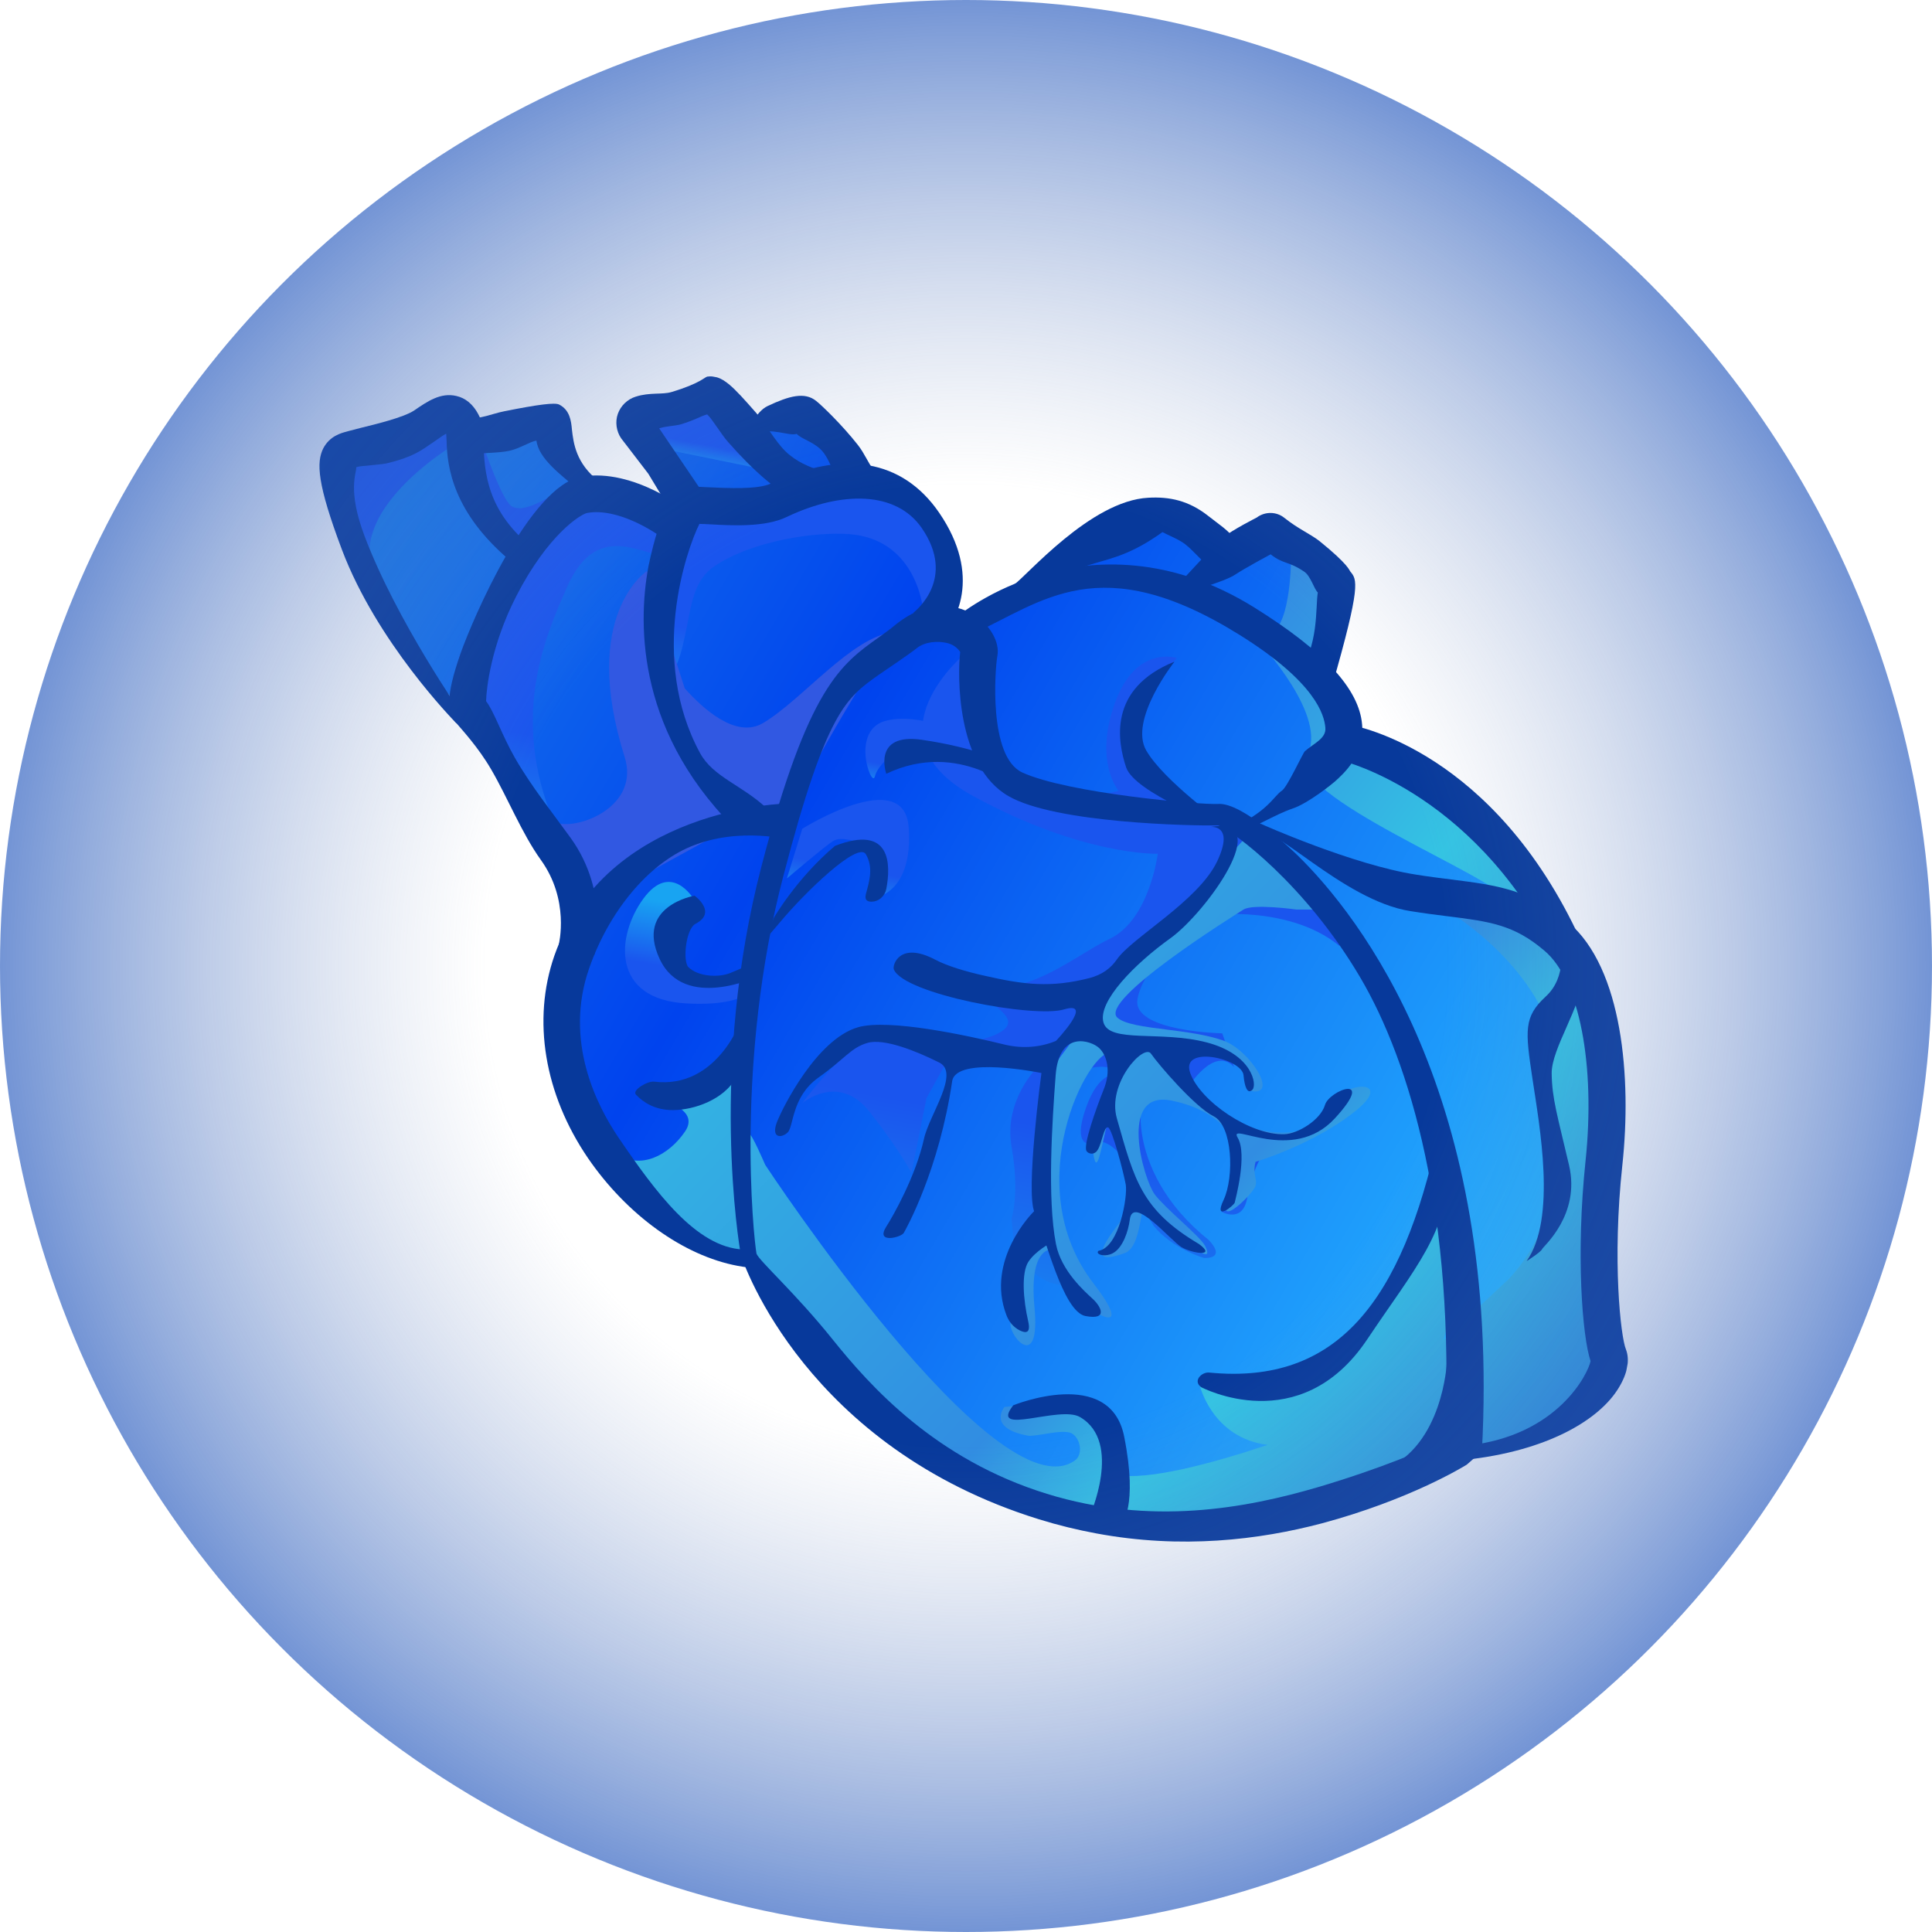
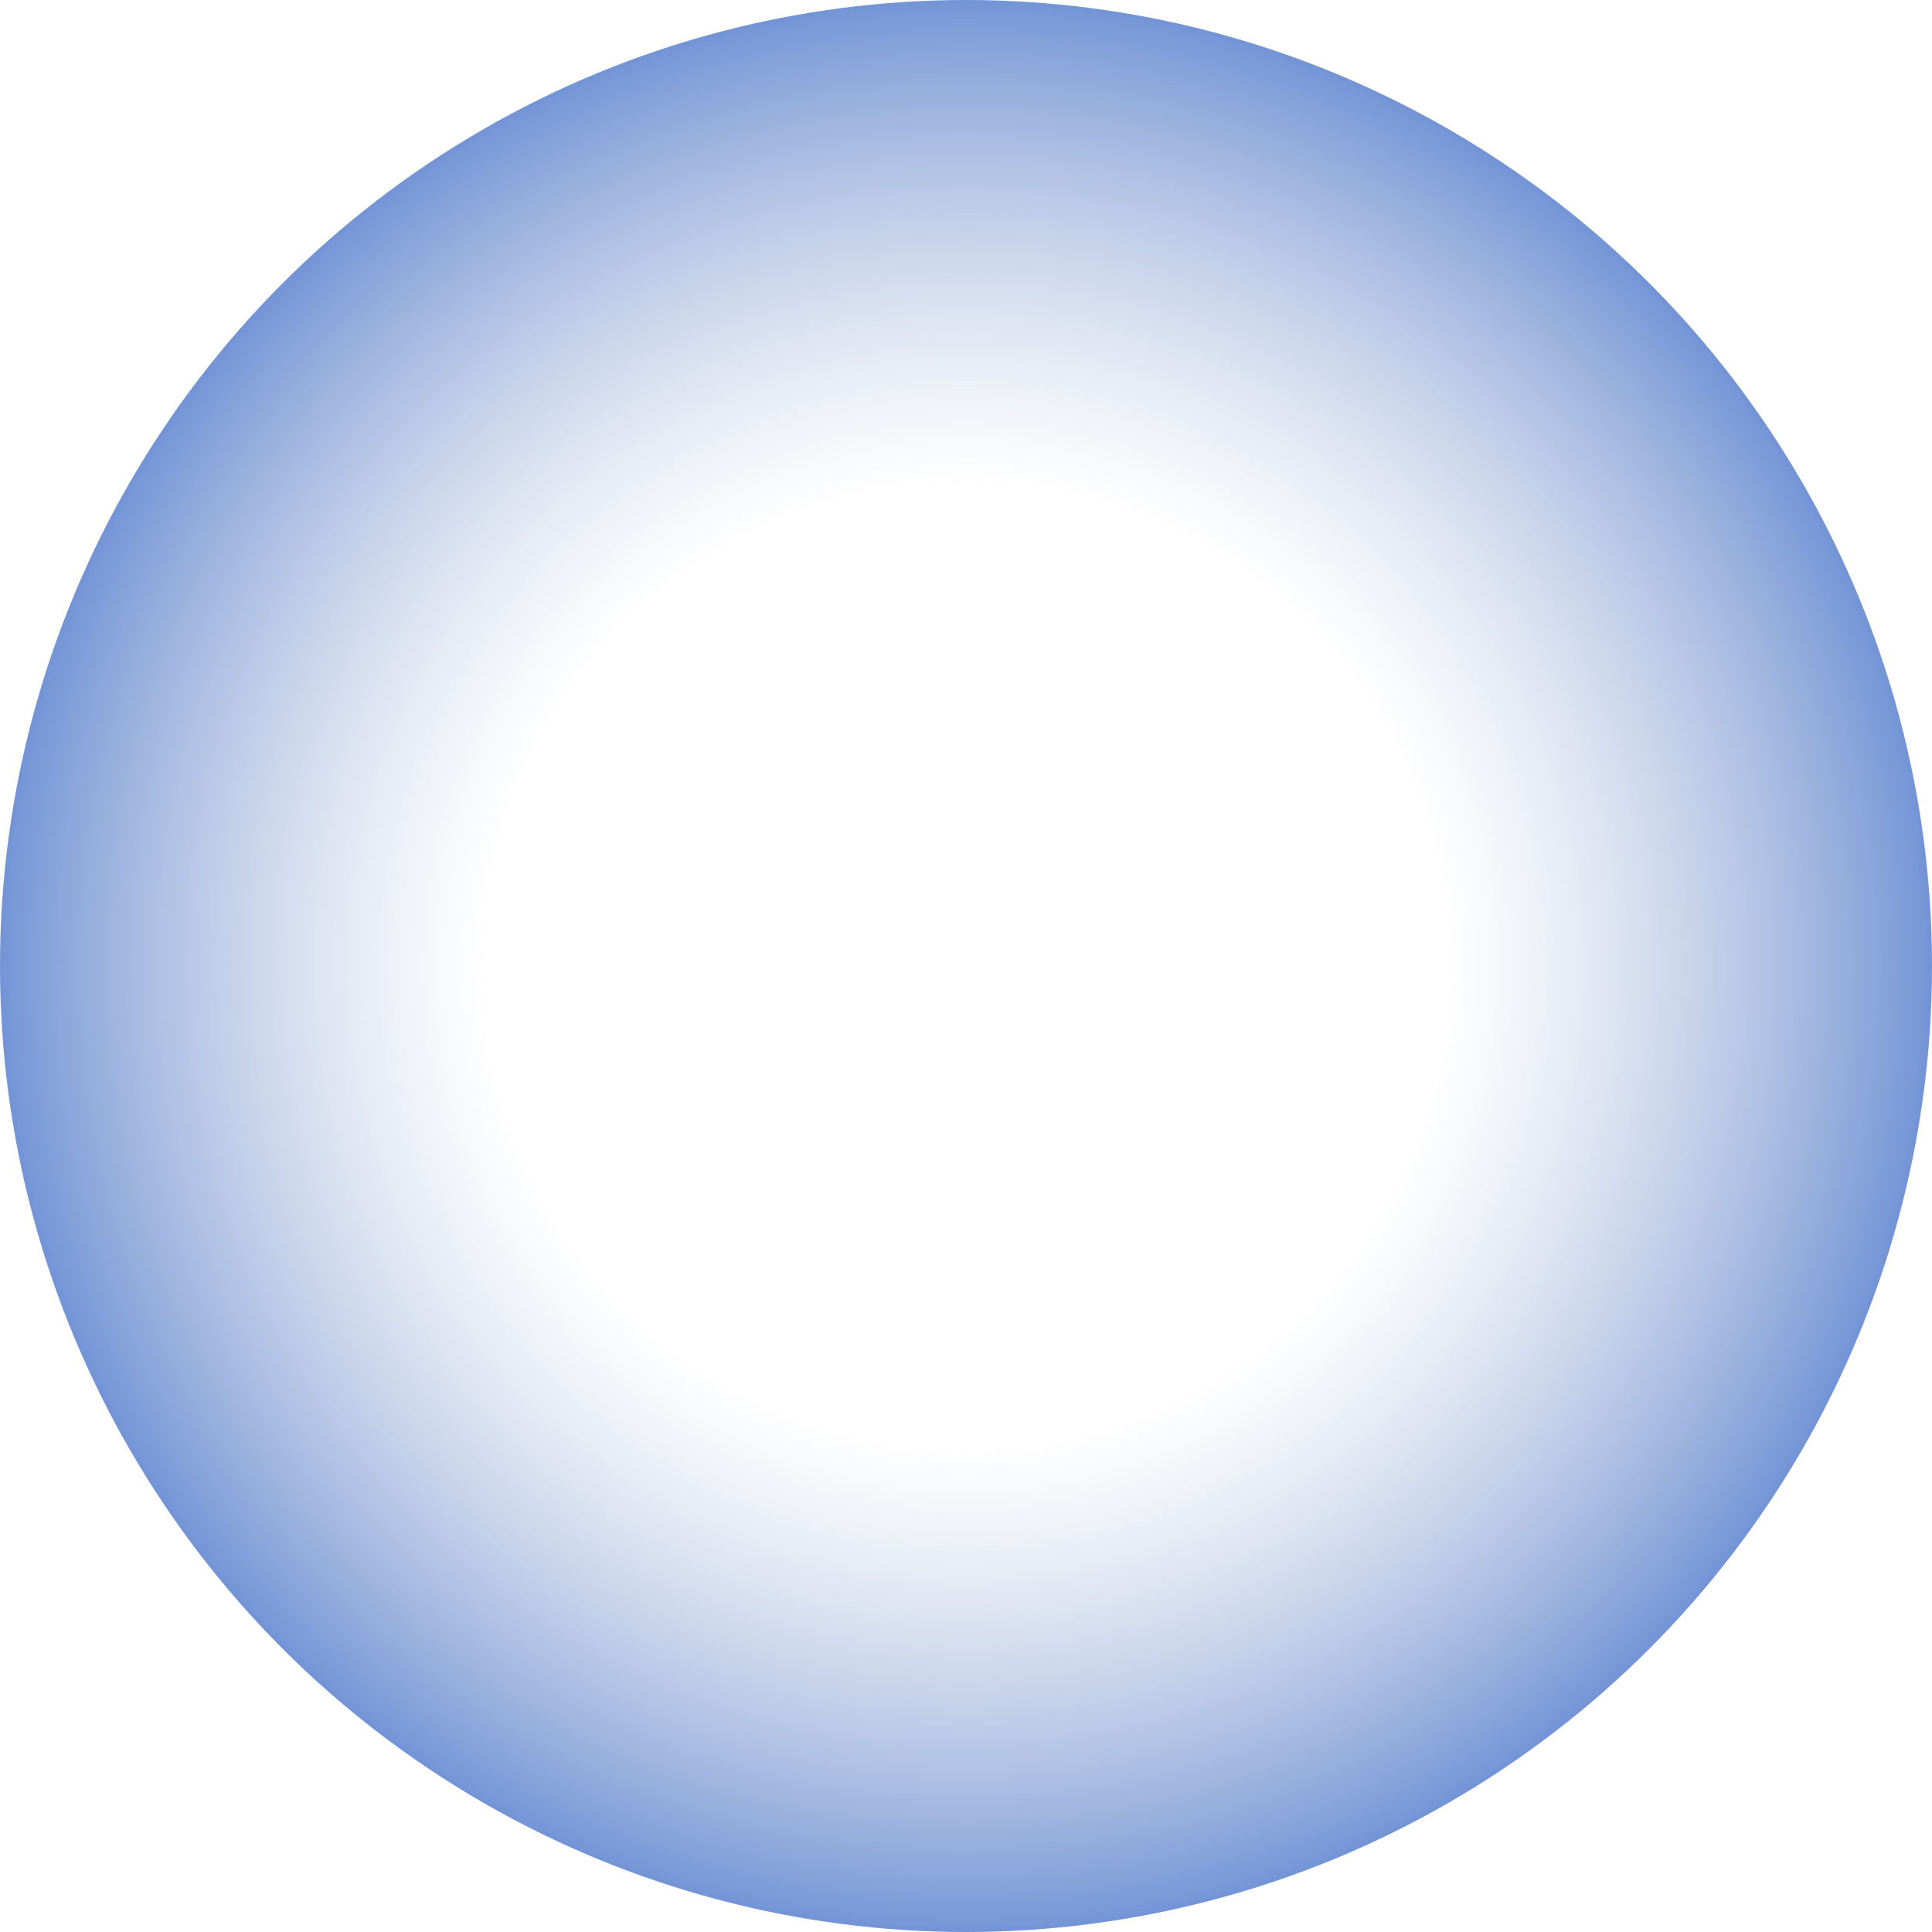
<svg xmlns="http://www.w3.org/2000/svg" width="804" height="804" viewBox="0 0 804 804" fill="none">
  <g clip-path="url(#clip0_825_50431)">
    <path d="M647.025 388.803C665.055 404.097 670.894 444.386 666.798 483.107C662.701 521.827 665.746 555.772 668.721 563.429C671.697 571.085 652.027 598.095 608.126 602.69C608.126 602.69 528.56 657.586 419.624 619.372C348.163 594.255 315.001 519.185 315.001 519.185C272.689 517.542 217.441 456.532 237.459 399.477C237.459 399.477 250.893 364.771 192.06 295.565C192.06 295.565 163.117 262.613 148.934 225.17C134.75 187.727 140.309 187.627 146.45 185.932C152.591 184.237 169.231 181.091 176.097 176.265C182.964 171.438 187.988 168.114 191.804 175.075L192.993 180.126C192.993 180.126 225.618 172.008 228.21 173.344C230.803 174.679 226.718 191.245 243.434 204.447C243.434 204.447 266.88 204.417 282.002 219.311L286.23 209.589L264.142 177.205C262.69 175.088 263.777 172.308 266.067 171.457C274.36 168.885 290.783 163.852 294.557 163.42C297.182 163.057 312.143 180.335 312.143 180.335C312.143 180.335 330.843 169.193 334.054 171.781C337.265 174.368 356.677 199.009 356.677 199.009C356.677 199.009 376.481 203.271 384.86 217.759C393.238 232.246 388.377 243.838 386.664 246.928L384.067 257.806C384.067 257.806 399.146 254.653 402.633 259.564C402.633 259.564 430.99 237.015 444.306 239.499L485.123 212.599L517.117 233.763L529.571 222.593L556.874 245.297L547.259 272.478C547.259 272.478 567.236 296.373 563.318 306.72C563.318 306.72 623.029 336.179 639.835 370.987L647.025 388.803Z" fill="url(#paint0_linear_825_50431)" />
    <path fill-rule="evenodd" clip-rule="evenodd" d="M144.469 204.169C144.469 204.169 154.487 254.044 153.769 230.475C153.05 206.906 187.645 185.946 187.645 185.946L190.321 176.929L146.813 188.557L144.469 204.169Z" fill="url(#paint1_linear_825_50431)" />
    <path fill-rule="evenodd" clip-rule="evenodd" d="M324.436 196.689L297.95 167.32L261.948 170.689L275.029 186.622L324.436 196.689Z" fill="url(#paint2_linear_825_50431)" />
    <path fill-rule="evenodd" clip-rule="evenodd" d="M217.561 230.442L234.185 203.006C234.185 203.006 216.938 216.265 211.784 209.622C206.63 202.98 199.178 179.717 199.178 179.717L203.742 214.656L217.561 230.442C203.771 252.583 197.704 285.113 196.654 290.741C194.683 301.309 232.526 346.716 232.526 346.716C210.938 300.222 226.886 264.991 236.01 244.252C249.123 214.314 270.083 233.705 277.355 230.516C286.341 226.511 276.08 216.786 276.08 216.786C249.978 193.737 229.74 210.841 217.561 230.442Z" fill="url(#paint3_linear_825_50431)" />
    <path fill-rule="evenodd" clip-rule="evenodd" d="M515.257 469.187L494.334 452.644C494.334 452.644 505.168 434.923 513.559 444.015L508.638 430.03C508.638 430.03 471.268 429.31 473.339 415.919C475.436 402.391 497.841 381.289 497.841 381.289C497.841 381.289 534.792 375.114 557.467 393.688L558.481 387.486L513.062 340.808C513.062 340.808 469.054 333.026 471.349 311.581C473.644 290.137 489.756 273.826 489.756 273.826C489.756 273.826 472.781 268.103 463.952 292.59C455.123 317.077 465.524 329.101 465.524 329.101L443.13 334.156L416.941 319.187L402.267 271.427C402.267 271.427 359.116 306.272 405.02 331.309C450.924 356.346 481.807 355.289 481.807 355.289C481.807 355.289 478.36 382.91 461.699 390.739C445.175 398.593 421.692 420.915 394.612 406.916C397.616 408.329 418.653 418.928 419.525 424.914C420.458 431.337 400.405 435.267 390.367 434.247C380.466 433.252 365.26 428.711 355.007 436.457C344.755 444.203 333.883 459.077 333.883 459.077C333.883 459.077 348.917 446.258 361.784 462.577C374.652 478.896 379.319 488.146 379.319 488.146L385.568 456.929L393.892 442.006L431.88 443.978C431.88 443.978 417.516 457.774 420.975 477.31C424.435 496.845 420.953 507.132 420.953 507.132L422.644 525.485C422.644 525.485 424.522 524.557 430.618 529.955C436.715 535.353 444.847 535.166 444.847 535.166L434.298 503.372L441.09 448.678C441.09 448.678 461.781 439.045 464.517 447.225C464.517 447.225 457.318 445.456 451.8 461.328C446.283 477.201 453.745 476.036 453.745 476.036C453.745 476.036 457.808 472.533 464.239 478.42C470.67 484.306 471.999 497 479.999 510C487.499 519.5 500.999 523.5 500.999 523.5C500.999 523.5 510.694 524.253 502.999 516C466.499 487 472.394 448.41 481.652 450.563C490.911 452.716 512.499 469.187 512.499 469.187C512.499 469.187 520.598 492.34 508.291 504.248C508.291 504.248 517.012 509.283 518.983 498.714C520.954 488.146 525.753 473.843 535.935 473.328L515.205 469.462L515.257 469.187Z" fill="url(#paint4_linear_825_50431)" />
    <path fill-rule="evenodd" clip-rule="evenodd" d="M394.612 406.916C394.337 406.865 394.226 406.702 394.226 406.702C394.363 406.728 394.5 406.753 394.612 406.916Z" fill="url(#paint5_linear_825_50431)" />
    <path fill-rule="evenodd" clip-rule="evenodd" d="M384.351 258.569C384.351 258.569 393.765 253.791 394.226 242.941C394.746 230.255 385.727 210.819 373.465 207.254C350.75 200.319 280.087 209.011 280.087 209.011C280.087 209.011 262.13 285.483 277.473 281.67C279.412 281.179 282.197 278.432 285.185 263.934C287.866 251.083 288.697 241.296 297.442 235.541C313.354 224.874 339.901 221.162 353.611 222.299C379.658 224.317 384.814 249.991 384.351 258.569Z" fill="url(#paint6_linear_825_50431)" />
    <path fill-rule="evenodd" clip-rule="evenodd" d="M542.324 278.375L549.384 261.086L550.595 236.315L537.243 233.256C537.243 233.256 537.11 262.916 527.4 263.945C517.689 264.975 542.324 278.375 542.324 278.375Z" fill="url(#paint7_linear_825_50431)" />
    <path fill-rule="evenodd" clip-rule="evenodd" d="M543.809 314.586C534.517 330.891 623.959 365.469 626.181 374.121C628.403 382.774 638.63 375.165 638.63 375.165L581.949 313.462L562.971 303.247L524.435 267.653C524.409 267.79 553.075 298.418 543.809 314.586Z" fill="url(#paint8_linear_825_50431)" />
-     <path fill-rule="evenodd" clip-rule="evenodd" d="M517.5 378.5L517.483 378.511L517.483 378.511C513.34 381.1 457.011 416.31 464.999 423.5C468.046 426.242 476.182 427.276 485.356 428.442C493.342 429.457 502.114 430.571 509 433C520.166 436.938 532.499 456.5 520.499 454C519.495 453.791 519.292 452.727 519.008 451.237C518.364 447.856 517.3 442.277 505.499 439.5C502.775 438.34 491.864 440.393 492.499 442.5C501.998 474 545.999 477.5 550.999 463.5C555.999 449.5 581.5 448 564.5 462C550.9 473.2 530.833 481 522.5 483.5C521.744 486.335 522.102 488.269 522.409 489.923C522.643 491.187 522.846 492.287 522.5 493.5C521.5 497 502.499 515.5 513.499 493.5C521.043 478.414 509.999 462.5 487.499 458C464.999 453.5 476 491 480.499 497C482.657 499.878 487.116 504.021 491.393 507.995C496.033 512.306 500.458 516.419 501.499 518.5C507.455 530.407 482.999 508 479.001 502C476.474 498.209 475.795 501.849 474.836 506.995C473.795 512.58 472.423 519.939 467.999 521.5C459.499 524.5 453.499 525 464.999 510C475.054 496.886 466.763 476.893 463.517 469.065C463.05 467.94 462.688 467.066 462.499 466.5C461.547 463.643 460.342 469.094 459.121 474.613C457.623 481.389 456.102 488.266 454.999 480C454.313 474.854 457.448 466.474 460.414 458.543C464.239 448.315 467.785 438.834 462.499 438C452.999 436.5 423.498 493 454.999 534C467.999 550.92 463 551.667 449.499 542L438.499 520C438.499 520 427.999 517.5 430.499 544C432.999 570.5 420.499 557 420.499 551C420.499 547.856 422.65 539.037 425.01 529.363C427.153 520.576 429.468 511.084 430.499 504.5L438.499 443.5L470.999 400L517.5 349.5L557.5 378.5L539.499 378.5C539.499 378.5 521.499 376 517.5 378.5ZM667.79 451.091C667.476 452.665 667.188 454.116 667.346 455.797C668.8 468.567 669.062 568.463 668.95 568.3C653.961 601.438 608.145 604.113 608.145 604.113C585.315 628.261 468.1 633.668 463.03 633.433C462.318 633.442 461.708 632.902 461.424 632.139L461.245 633.1C461.245 633.1 439.889 629.543 433.949 625.594C416.685 622.942 382.271 609.422 350.04 582.674C326.283 563.046 315.036 536.519 312.03 516.074L312.223 520.371C290.343 533.333 247.295 473.179 256.807 480.066C266.32 486.953 278.238 480.939 285.091 470.854C291.944 460.77 272.45 457.134 272.45 457.134L309.013 440.093L310.64 480.875C310.747 476.492 310.95 473.121 311.729 471.988C312.509 470.855 318.442 484.745 318.442 484.745C318.442 484.745 413.999 630 446.999 608C450.999 605.5 449.661 598.49 445.999 596.5C443.734 595.269 438.722 596.089 434.387 596.799C431.541 597.265 428.987 597.683 427.693 597.441C410.669 594.266 417.978 585.545 417.978 585.545C417.978 585.545 450.401 580.799 459.669 592.043C463.843 597.083 464.667 605.616 464.28 613.782C477.459 616.24 504.072 609.131 527.553 601.296C504.37 598.392 499.236 576.414 499.236 576.414C554.225 575.592 574.207 543.101 579.061 533.07C583.778 523.014 601.499 488.5 601.499 488.5L603.999 498.5L602.999 512C609.322 528.999 605.331 542.133 601.828 553.66C601.399 555.07 600.978 556.456 600.584 557.821L627.779 532.357C655.203 503.385 644.887 464.249 644.887 464.249L644.755 426.87C631.726 393.903 597.033 375.786 597.033 375.786C597.033 375.786 592.109 367.908 630.212 380.696C668.314 393.484 667.731 436.979 667.731 436.979L668.08 442.725C668.72 446.415 668.231 448.875 667.79 451.091Z" fill="url(#paint9_linear_825_50431)" />
    <path fill-rule="evenodd" clip-rule="evenodd" d="M296.147 320.944C304.053 334.917 311.536 345.829 311.536 345.829C311.536 345.829 327.677 350.686 330.058 337.921C332.439 325.157 371.866 263.057 371.866 263.057C354.47 264.926 333.778 291.319 317.496 300.923C306.325 307.503 292.604 295.002 284.96 286.475L269.204 237.66C269.204 237.66 241.255 255.74 259.912 314.896C266.453 335.432 241.189 345.207 232.033 342.505L241.814 378.417L303.685 344.507L296.147 320.944Z" fill="url(#paint10_linear_825_50431)" />
    <path fill-rule="evenodd" clip-rule="evenodd" d="M333.873 344.883C333.873 344.883 376.338 318.289 378.157 344.336C379.975 370.383 365.548 373.089 365.548 373.089C365.548 373.089 375.027 354.263 363.297 351.649C351.567 349.035 349.173 348.162 345.889 350.532C342.469 352.877 327.46 365.559 327.46 365.559L333.873 344.883Z" fill="url(#paint11_linear_825_50431)" />
    <path fill-rule="evenodd" clip-rule="evenodd" d="M371.649 313.722C371.649 313.722 365.245 318.351 364.049 323.241C362.715 328.105 353.434 303.223 369.276 299.787C385.117 296.35 408.188 307.47 410.845 313.789C413.339 320.22 371.649 313.722 371.649 313.722Z" fill="url(#paint12_linear_825_50431)" />
    <path fill-rule="evenodd" clip-rule="evenodd" d="M288.499 373.89C288.499 373.89 279.215 358.407 267.803 373.89C256.391 389.373 254.136 415.938 285.793 417.582C317.45 419.226 315.747 406.267 315.747 406.267L299.999 408C281.241 410.956 273.969 402.285 288.499 373.89Z" fill="url(#paint13_linear_825_50431)" />
    <path d="M510.489 349.276L511.499 345C527.732 337.943 529.941 331.319 533.499 329C535.779 327.437 542.203 313.292 543.043 312.597C546.78 309.317 551.986 307.305 551.544 302.82C551.118 297.485 547.407 283.868 515.844 264.204C457.549 227.908 433.714 250.59 404.362 264.005L397.861 256.97C398.376 256.497 412.167 245.009 434.355 238.779C454.878 233.091 486.703 230.789 522.078 252.868C550.963 270.897 565.631 286.699 566.839 301.554C567.932 313.972 559.541 321.639 555.452 325.279C554.938 325.752 544.695 334.209 537.877 336.488C531.059 338.768 521.765 344.42 510.489 349.276Z" fill="#07399B" />
-     <path d="M609.641 607.517L610.467 601.564C648.432 597.567 660.992 571.361 661.913 566.42C658.437 556.113 655.769 521.671 659.815 483.225C664.03 443.106 657.244 407.895 642.76 395.677C630.018 384.779 620.031 383.484 601.842 381.228C597.397 380.683 592.404 380.036 586.887 379.149C558.59 374.723 527.77 340.445 524.757 348L524.758 342.847C525.144 343.061 563.053 359.932 589.291 363.974C594.533 364.81 599.252 365.406 603.834 365.976C622.847 368.386 636.592 370.098 652.768 383.909C675.203 403.007 679.057 448.607 675.147 484.806C670.845 524.624 674.463 556.262 676.612 561.492C678.341 565.933 677.291 571.561 673.617 577.551C665.601 590.827 643.995 603.84 609.641 607.517Z" fill="#07399B" />
    <path d="M306.91 526.765C284.533 522.592 260.976 505.699 244.67 481.921C226.491 455.238 221.433 424.468 230.672 397.785C252.221 336.328 326.339 334.245 329.462 334.259L329.717 349.646C329.417 349.732 307.947 343.74 287.461 352.275C269.753 359.625 253.464 379.169 245.201 402.909C234.584 433.17 248.328 460.021 257.349 473.35C272.736 495.962 289.719 519.156 309.314 519.97L315.25 527.753C312.564 527.678 309.793 527.303 306.91 526.765Z" fill="#07399B" />
    <path d="M649.697 402.653C616.521 330.705 559.175 316.742 558.489 316.614L561.991 301.644C564.574 302.268 621.624 312.482 657.793 391.238L649.697 402.653Z" fill="#07399B" />
    <path d="M308.903 347.753C264.922 306.314 265.442 260.109 269.734 236.339C269.785 236.064 275.187 207.103 283.685 203.433C286.3 202.359 289.123 202.459 295.592 202.813C302.498 203.107 315.298 203.79 320.743 201.255C350.823 186.981 375.611 191.179 390.801 213.328C408.782 239.548 398.224 259.594 390.098 266.6L385.065 260.833L380.033 255.065C381.387 253.897 397.922 240.648 383.627 219.801C373.016 204.33 350.308 204.213 327.388 215.135C318.488 219.44 304.838 218.741 294.86 218.158C293.599 218.065 292.175 218.083 291.051 218.016C285.606 228.931 269.951 274.017 291.309 313.366C296.809 323.482 308.986 326.748 319.358 336.636L308.903 347.753Z" fill="#07399B" />
    <path d="M247.374 397.35L232.477 393.435C232.631 392.611 237.134 374.561 225.056 357.821C217.161 346.833 211.27 331.957 204.378 320.161C198.998 310.92 192.248 303.696 189.689 300.662C186.159 296.737 185.226 290.314 191.616 272.047C196.766 257.384 220.586 202.032 242.012 198.359C264.013 194.651 286.49 212.762 287.349 213.491L277.615 225.31C272.687 221.266 257.081 211.254 244.455 213.444C241.668 213.918 228.001 222.448 214.833 248.113C204.335 268.596 202.406 286.558 202.282 291.79C205.71 296.264 208.764 305.782 214.342 315.486C220.985 327.094 230.089 338.45 237.537 348.787C253.885 371.578 247.579 396.252 247.374 397.35Z" fill="#07399B" />
    <path d="M430.342 250.387L421.842 243.405C427.029 239.969 453.815 208.321 477.903 207.133C486.661 206.636 494.736 208.284 502.901 214.778C506.858 217.931 511.442 220.774 514.234 224.846L506.132 237.822C500.277 234.173 497.288 229.639 493.192 226.46C490.591 224.413 485.553 222.479 483.759 221.434C458.659 239.477 451.201 228.428 430.342 250.387Z" fill="#07399B" />
    <path d="M554.357 285.449L539.675 281.148C549.022 269.115 547.359 252.897 548.4 246.558C546.931 245.29 545.519 239.913 542.892 238.003C536.093 233.326 534.087 234.94 528.773 230.682C528.773 230.682 518.355 236.267 513.983 239.144C509.585 242.159 492.664 246.814 492.664 246.814L489.992 243.617C489.992 243.617 505.546 226.492 509.232 223.487C512.918 220.481 522.958 215.395 522.958 215.395C526.43 212.776 531.252 212.823 534.574 215.573C540.138 220.019 545.399 222.279 548.996 225.08C561.342 235.053 561.482 237.351 561.954 237.865C564.737 241.225 566.489 243.256 554.357 285.449Z" fill="#07399B" />
    <path d="M280.436 214.758L269.798 197.15L258.485 182.399C256.475 179.468 255.93 175.531 257.12 172.202C258.309 168.873 261.094 166.126 264.559 165.068C270.451 163.184 275.642 164.295 279.407 163.151C291.439 159.572 293.375 156.808 294.388 156.713C300.649 155.892 304.986 160.82 314.717 171.867C318.47 176.118 322.261 183.216 326.812 187.758C331.5 192.325 337.087 194.361 340.691 195.602L335.979 210.204C324.729 206.543 312.69 194.924 303.071 184.04C300.125 180.792 296.481 174.431 294.292 172.46C291.916 173.011 289.31 174.798 283.143 176.63C281.042 177.233 277.045 177.339 274.317 178.251L293.253 206.212L280.436 214.758Z" fill="#07399B" />
    <path d="M351.329 204.829C347.541 200.004 346.101 192.492 342.399 187.967C339.033 183.93 333.429 182.743 331.566 180.549C328.238 181.632 320.599 177.651 315.352 180.649L310.908 180.104C311.07 179.993 314.245 171.353 319.527 168.929C328.402 164.761 334.843 162.98 339.659 166.861C342.012 168.72 350.444 176.826 356.989 185.149C359.746 188.646 361.277 192.624 363.451 195.444L351.329 204.829Z" fill="#07399B" />
-     <path d="M189.912 300.987C188.607 299.608 156.851 267.267 142.297 228.761C131.941 201.264 131.607 192.395 134.543 186.552C137.189 181.506 141.829 180.241 144.368 179.578L144.968 179.406C146.306 179.088 148.107 178.571 150.045 178.081C156.298 176.548 167.902 173.742 172.274 170.864C177.975 166.957 183.351 163.272 189.889 164.776C193.708 165.63 196.781 168.192 198.999 172.298C200.932 175.641 201.014 179.776 201.216 184.784C201.665 196.088 202.325 213.113 222.577 228.679L216.907 236.996C190.79 217.069 186.43 197.792 185.912 185.339C185.919 183.778 185.728 181.754 185.684 180.467C184.269 181.197 182.452 182.563 180.986 183.568C174.796 187.81 171.95 190.12 161.084 192.78C159.283 193.297 150.224 193.879 149.023 194.224L148.423 194.396C148.423 194.396 148.286 194.37 148.26 194.507C148.348 197.08 144.495 204.031 151.729 223.134C165.146 258.588 192.191 297.151 192.414 297.477L189.912 300.987Z" fill="#07399B" />
    <path d="M244.56 206.788C231.94 196.764 224.273 190.647 223.219 183.349C220.269 183.935 216.522 186.503 212.208 187.545C207.019 188.707 201.013 188.155 195.799 189.455L192.044 174.552C201.351 174.157 204.258 172.285 209.721 171.174C224.036 168.304 230.873 167.449 232.692 168.357C237.104 170.6 237.683 175.111 238.004 178.721C238.653 184.382 239.64 192.803 249.187 200.265L244.56 206.788Z" fill="#07399B" />
    <path d="M602.077 567.332C602.077 567.332 600.387 601.53 576.222 611.51C576.222 611.51 605.454 607.873 607.102 591.42C608.776 574.831 602.077 567.332 602.077 567.332Z" fill="#07399B" />
    <path d="M600.999 477C600.999 477 597.243 459.693 598.499 472C583.499 541.5 556.481 576.439 503.193 571.187C500.122 570.898 496.308 574.59 499.793 577.228C499.793 577.228 541.002 599.259 568.996 557.327C588.878 527.658 603.336 511.821 601.999 487C601.371 476.657 603.08 481.08 600.999 477Z" fill="#07399B" />
    <path d="M456.188 638.122C448.363 636.663 440.477 634.766 432.419 632.269C335.724 602.303 309.363 525.803 308.416 522.501L308.218 522.038L308.183 521.464C307.623 518.376 295.067 444.025 316.929 360.328C336.312 286.11 349.908 276.432 365.785 265.19C368.091 263.49 370.372 261.927 372.566 260.063C387.635 247.819 400.191 252.859 404.8 255.565C411.839 259.719 416.153 267.057 415.052 272.959C414.105 278.037 411.19 314.99 425.463 321.487C444.311 330.115 499.374 334.988 506.983 334.561C517.054 333.883 537.525 353.609 539.938 355.905C565.768 381.175 624.701 455.939 616.689 604.003L610.406 609.506C608.64 610.597 586.357 624.195 550.164 633.92C524.015 640.831 491.745 644.754 456.188 638.122ZM314.815 521.706C315.95 524.759 330.83 537.902 346.394 557.281C362.07 576.822 389.2 607.306 435.677 621.656C478.799 634.954 518.202 627.816 548.871 618.765C574.437 611.177 594.16 602.925 601.311 598.862C605.679 505.368 586.829 441.916 565.99 406.64C543.107 367.858 513.093 345.776 506.983 343.5C495.016 343.682 439.296 342.531 419.785 331.364C397.82 318.887 398.468 280.376 399.583 271.352C399.05 270.4 397.41 268.532 394.715 267.745C390.124 266.463 384.738 267.163 381.566 269.696C378.883 271.894 368.158 279.125 365.715 280.8C352.281 290.367 343.946 295.696 325.999 364.5C305.855 441.274 313.573 514.657 314.815 521.706Z" fill="#07399B" />
    <path d="M308.584 424.106C308.584 424.106 298.584 453.345 272.193 450.127C269.559 449.778 262.871 453.644 264.649 455.537C267.732 458.811 272.676 462.006 280.071 461.965C289.027 461.931 301.213 457.528 306.3 448.535C309.435 443.154 306.161 437.857 308.584 424.106Z" fill="#07399B" />
    <path d="M289.043 372.738C289.043 372.738 264.254 376.921 274.485 398.997C284.715 421.074 315.61 406.242 315.61 406.242L315.61 400L303.896 404.917C298.828 406.954 290.466 406.365 286.499 402.5C284.086 400.204 285.308 386.671 289.415 384.454C298.692 379.651 289.043 372.738 289.043 372.738Z" fill="#07399B" />
    <path d="M503.629 344.162C503.629 344.162 513.99 342.711 506.499 358.5C498.58 375.061 470.87 390.319 464.796 399.27C462.081 403.167 458.497 405.623 453.557 406.974C437.287 411.183 425.902 409.77 409.556 406.011C401.782 404.277 394.247 402.019 389.2 399.373C374.197 391.462 371.264 401.851 371.969 403.403C376.02 413.675 430.523 423.84 442.881 420.038C455.514 416.287 439.437 433.173 439.437 433.173C432.816 435.915 425.482 436.393 418.532 434.813C401.825 430.702 369.854 423.887 357.109 427.475C339.699 432.466 325.641 461.374 323.836 465.725C320.189 473.85 325.173 473.786 327.77 471.288C330.367 468.789 329.346 456.504 340.499 448.5C351.626 440.633 354.03 436.014 360.999 434C367.968 431.986 381.499 437.5 390.499 442C399.974 446.04 386.668 463.894 384.499 474C381.031 489.545 371.745 505.907 368.738 510.602C364.284 517.725 375.039 514.902 376.084 513.108C377.129 511.314 390.779 486.875 396.242 449.971C397.827 439.189 433.393 446.533 433.393 446.533C433.393 446.533 426.674 496.268 430.534 504.516C434.901 513.852 442.139 545.881 451.749 547.673C461.359 549.466 458.05 543.593 454.779 540.569C451.507 537.544 441.61 528.905 439.437 517.705C435.737 498.693 437.881 466.554 439.304 447.503C440.726 428.452 454.089 433.065 457.361 436.09C460.632 439.114 462.526 445.717 459.205 453.619C455.996 461.685 450.872 476.21 452.084 478.851C452.566 480.077 455.372 481.026 456.845 478.461C458.695 475.397 459.4 468.569 461.134 469.176C462.867 469.784 467.655 488.289 468.483 492.988C469.312 497.687 465.894 519.058 457.092 520.548C455.661 522.127 460.252 523.41 463.647 521.202C467.205 518.883 469.481 512.774 470.179 507.507C471.413 497.085 487.389 516.54 491.749 519.058C496.11 521.576 506.457 523.222 498.962 517.705C474.999 503.5 472.088 491.11 464.796 465.462C460.578 450.757 476.121 434.128 478.999 438.5C482.015 442.897 497.197 460.63 504.999 464.5C512.938 468.395 513.69 489.773 509.213 499.307C504.736 508.84 513.625 501.55 513.83 500.452C514.009 499.491 519.266 480.445 515.038 473.407C510.81 466.369 537.809 484.614 555.445 465.462C573.081 446.311 553.1 453.663 551.373 459.874C549.509 466.06 540.221 471.789 534.499 472C520.482 472.51 499.642 458.463 495.323 446.579C491.005 434.695 516.969 440.445 517.499 447.503C517.915 452.126 519.078 455.555 521.161 453.529C523.244 451.503 521.215 438.768 502.114 433.785C483.012 428.802 461.702 434.204 459.205 425.5C456.709 416.797 472.321 401 486.999 390.5C501.677 380 531.394 339.256 503.629 344.162Z" fill="#07399B" />
    <path d="M429.984 504.413C429.984 504.413 409.947 524.253 418.849 547.36C419.898 550.112 421.762 552.306 424.354 553.642C426.697 554.789 429.057 555.087 427.893 549.899C425.774 540.698 424.999 529.617 427.98 525.06C430.961 520.503 437.409 517.161 437.409 517.161L433.335 500.919L429.984 504.413Z" fill="#07399B" />
    <path d="M423.378 329.62C423.378 329.62 399.233 307.504 368.827 322.001C368.827 322.001 362.796 304.827 383.68 307.87C404.563 310.913 422.285 317.201 425.095 322.696C427.881 328.329 423.378 329.62 423.378 329.62Z" fill="#07399B" />
    <path d="M421.666 584.813C421.666 584.813 461.961 568.326 467.824 597.826C473.687 627.325 466.71 634.262 466.71 634.262L453.359 631.203C453.359 631.203 467.389 600.159 449.449 589.711C441.002 584.727 411.402 597.954 421.666 584.813Z" fill="#07399B" />
    <path d="M362.59 375.236C365.713 375.25 368.284 372.889 368.847 369.87C370.691 359.987 371.073 342.904 347.499 352C331.499 365.5 321.998 382 321.998 382C320.656 386.153 311.819 399.144 324.818 383.53C334.877 371.487 357.108 349.928 360.331 355.5C363.553 361.072 361.767 366.703 360.331 372.116C359.733 374.561 360.892 375.203 362.59 375.236Z" fill="#07399B" />
    <path fill-rule="evenodd" clip-rule="evenodd" d="M649.328 393.21C649.328 393.21 652.404 406.424 643.173 414.787C634.079 423.175 634.728 428.835 637.699 448.705C640.67 468.575 647.854 506.985 635.295 524.811C635.295 524.811 641.245 521.092 641.775 519.771C642.28 518.586 657.778 505.57 652.962 484.929C648.146 464.289 645.891 457.335 645.727 446.794C645.562 436.253 658.395 418.478 658.461 406.702C658.526 394.925 649.328 393.21 649.328 393.21Z" fill="#07399B" />
    <path fill-rule="evenodd" clip-rule="evenodd" d="M506.999 343C506.999 343 472.079 329.755 468.629 319.312C465.178 308.868 460.807 286.606 488.762 275.345C488.762 275.345 469.604 299.609 477.029 312.357C484.453 325.104 509.499 343 509.499 343L506.999 343Z" fill="#07399B" />
  </g>
  <circle opacity="0.6" cx="402" cy="402" r="402" fill="url(#paint14_radial_825_50431)" />
  <defs>
    <linearGradient id="paint0_linear_825_50431" x1="56.499" y1="82" x2="689.67" y2="454.891" gradientUnits="userSpaceOnUse">
      <stop offset="0" stop-color="#2AA3E8" />
      <stop offset="0.499" stop-color="#0043EE" />
      <stop offset="1" stop-color="#26B5FF" />
    </linearGradient>
    <linearGradient id="paint1_linear_825_50431" x1="155.076" y1="254.752" x2="161.134" y2="222.275" gradientUnits="userSpaceOnUse">
      <stop offset="0.004" stop-color="#18A4F2" />
      <stop offset="1" stop-color="#1A55EE" />
    </linearGradient>
    <linearGradient id="paint2_linear_825_50431" x1="290.731" y1="196.858" x2="292.948" y2="184.973" gradientUnits="userSpaceOnUse">
      <stop offset="0.004" stop-color="#18A4F2" />
      <stop offset="1" stop-color="#1A55EE" />
    </linearGradient>
    <linearGradient id="paint3_linear_825_50431" x1="206.321" y1="384.087" x2="220.921" y2="305.807" gradientUnits="userSpaceOnUse">
      <stop offset="0.004" stop-color="#18A4F2" />
      <stop offset="1" stop-color="#1A55EE" />
    </linearGradient>
    <linearGradient id="paint4_linear_825_50431" x1="413.225" y1="600.79" x2="437.761" y2="469.242" gradientUnits="userSpaceOnUse">
      <stop offset="0.004" stop-color="#18A4F2" />
      <stop offset="1" stop-color="#1A55EE" />
    </linearGradient>
    <linearGradient id="paint5_linear_825_50431" x1="394.446" y1="406.858" x2="394.456" y2="406.806" gradientUnits="userSpaceOnUse">
      <stop offset="0.004" stop-color="#18A4F2" />
      <stop offset="1" stop-color="#1A55EE" />
    </linearGradient>
    <linearGradient id="paint6_linear_825_50431" x1="320.477" y1="314.636" x2="328.932" y2="269.308" gradientUnits="userSpaceOnUse">
      <stop offset="0.004" stop-color="#18A4F2" />
      <stop offset="1" stop-color="#1A55EE" />
    </linearGradient>
    <linearGradient id="paint7_linear_825_50431" x1="787.1" y1="437.42" x2="441.222" y2="179.679" gradientUnits="userSpaceOnUse">
      <stop stop-color="#2D8BE2" />
      <stop offset="0.462" stop-color="#34C4E3" />
      <stop offset="1" stop-color="#3158E2" />
    </linearGradient>
    <linearGradient id="paint8_linear_825_50431" x1="764.781" y1="467.37" x2="418.904" y2="209.628" gradientUnits="userSpaceOnUse">
      <stop stop-color="#2D8BE2" />
      <stop offset="0.462" stop-color="#34C4E3" />
      <stop offset="1" stop-color="#3158E2" />
    </linearGradient>
    <linearGradient id="paint9_linear_825_50431" x1="654.999" y1="613" x2="249.499" y2="230" gradientUnits="userSpaceOnUse">
      <stop stop-color="#2D8BE2" />
      <stop offset="0.234" stop-color="#34C4E3" />
      <stop offset="0.337" stop-color="#318DE2" />
      <stop offset="0.838" stop-color="#34C4E3" />
      <stop offset="1" stop-color="#3158E2" />
    </linearGradient>
    <linearGradient id="paint10_linear_825_50431" x1="671.621" y1="592.388" x2="325.743" y2="334.646" gradientUnits="userSpaceOnUse">
      <stop stop-color="#2D8BE2" />
      <stop offset="0.462" stop-color="#34C4E3" />
      <stop offset="1" stop-color="#3158E2" />
    </linearGradient>
    <linearGradient id="paint11_linear_825_50431" x1="348.902" y1="380.735" x2="352.593" y2="360.947" gradientUnits="userSpaceOnUse">
      <stop offset="0.004" stop-color="#18A4F2" />
      <stop offset="1" stop-color="#1A55EE" />
    </linearGradient>
    <linearGradient id="paint12_linear_825_50431" x1="381.411" y1="334.438" x2="383.923" y2="320.968" gradientUnits="userSpaceOnUse">
      <stop offset="0.004" stop-color="#18A4F2" />
      <stop offset="1" stop-color="#1A55EE" />
    </linearGradient>
    <linearGradient id="paint13_linear_825_50431" x1="292.026" y1="377.949" x2="287.107" y2="404.324" gradientUnits="userSpaceOnUse">
      <stop offset="0.004" stop-color="#18A4F2" />
      <stop offset="1" stop-color="#1A55EE" />
    </linearGradient>
    <radialGradient id="paint14_radial_825_50431" cx="0" cy="0" r="1" gradientUnits="userSpaceOnUse" gradientTransform="translate(402 402) rotate(90) scale(402)">
      <stop offset="0.493" stop-color="#7C93C0" stop-opacity="0" />
      <stop offset="1" stop-color="#114AB8" />
    </radialGradient>
    <clipPath id="clip0_825_50431">
-       <rect width="604" height="444" fill="white" transform="translate(144.823 128.39) rotate(10.565)" />
-     </clipPath>
+       </clipPath>
  </defs>
</svg>